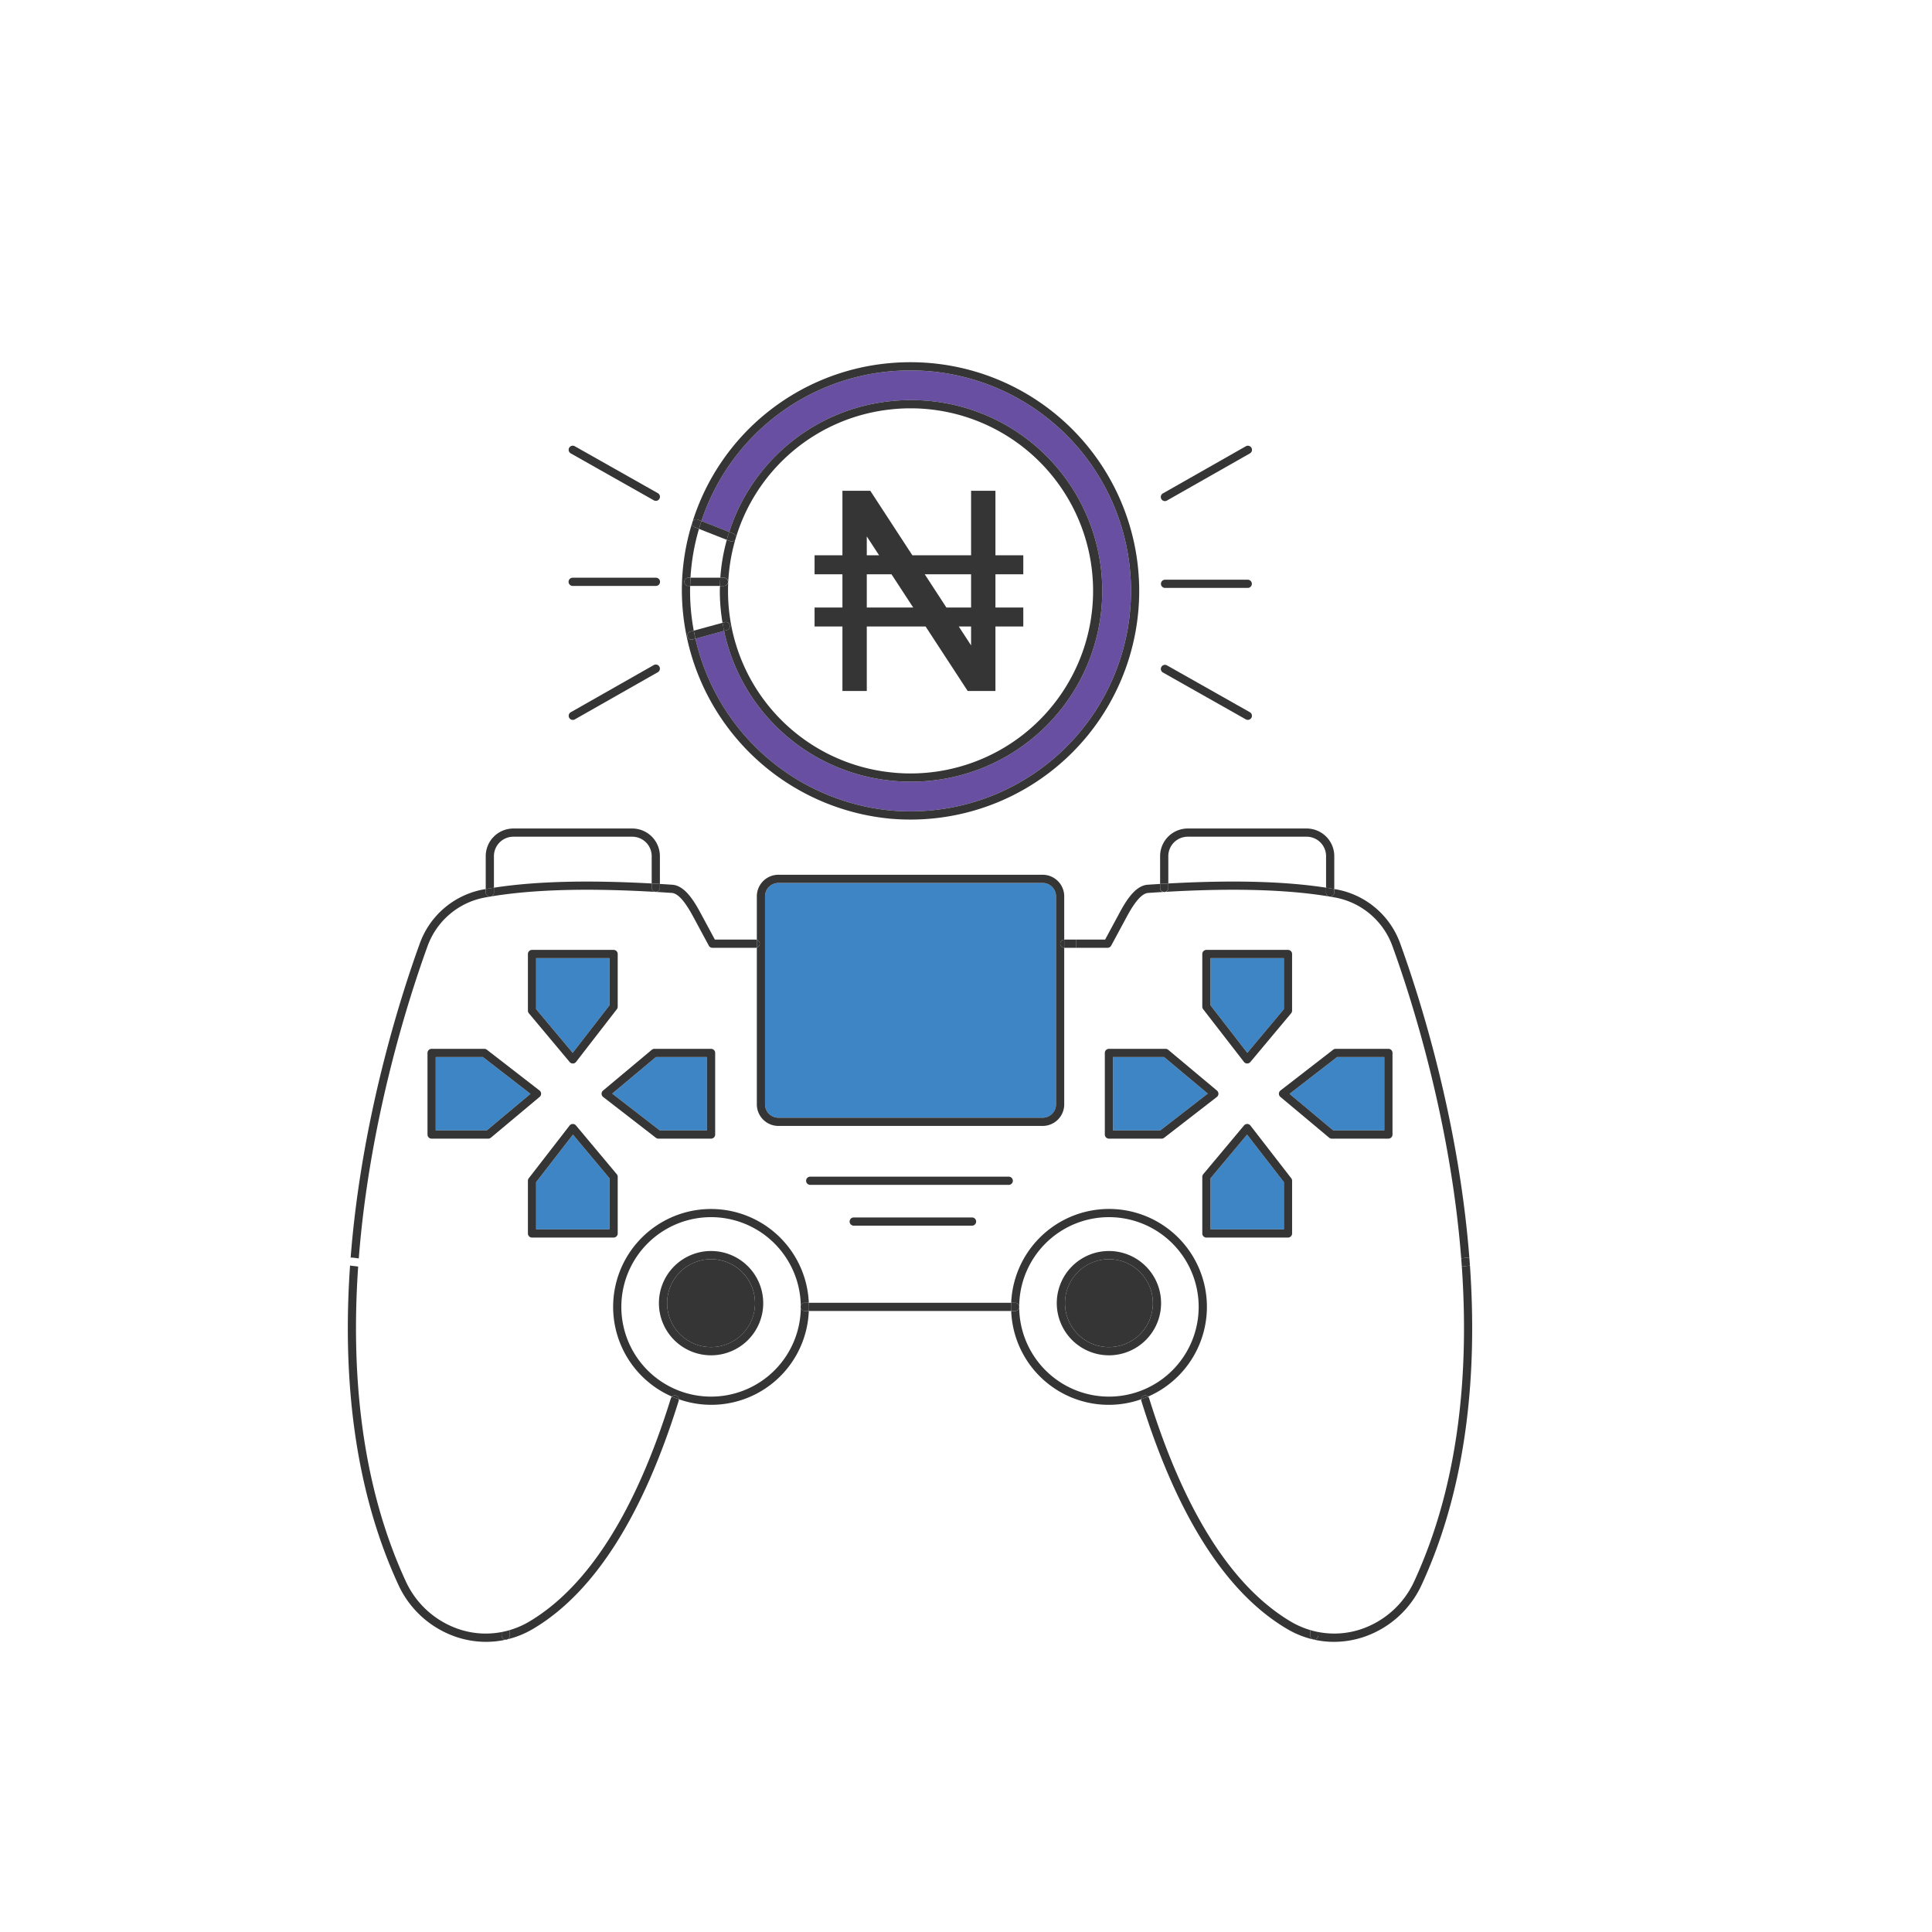
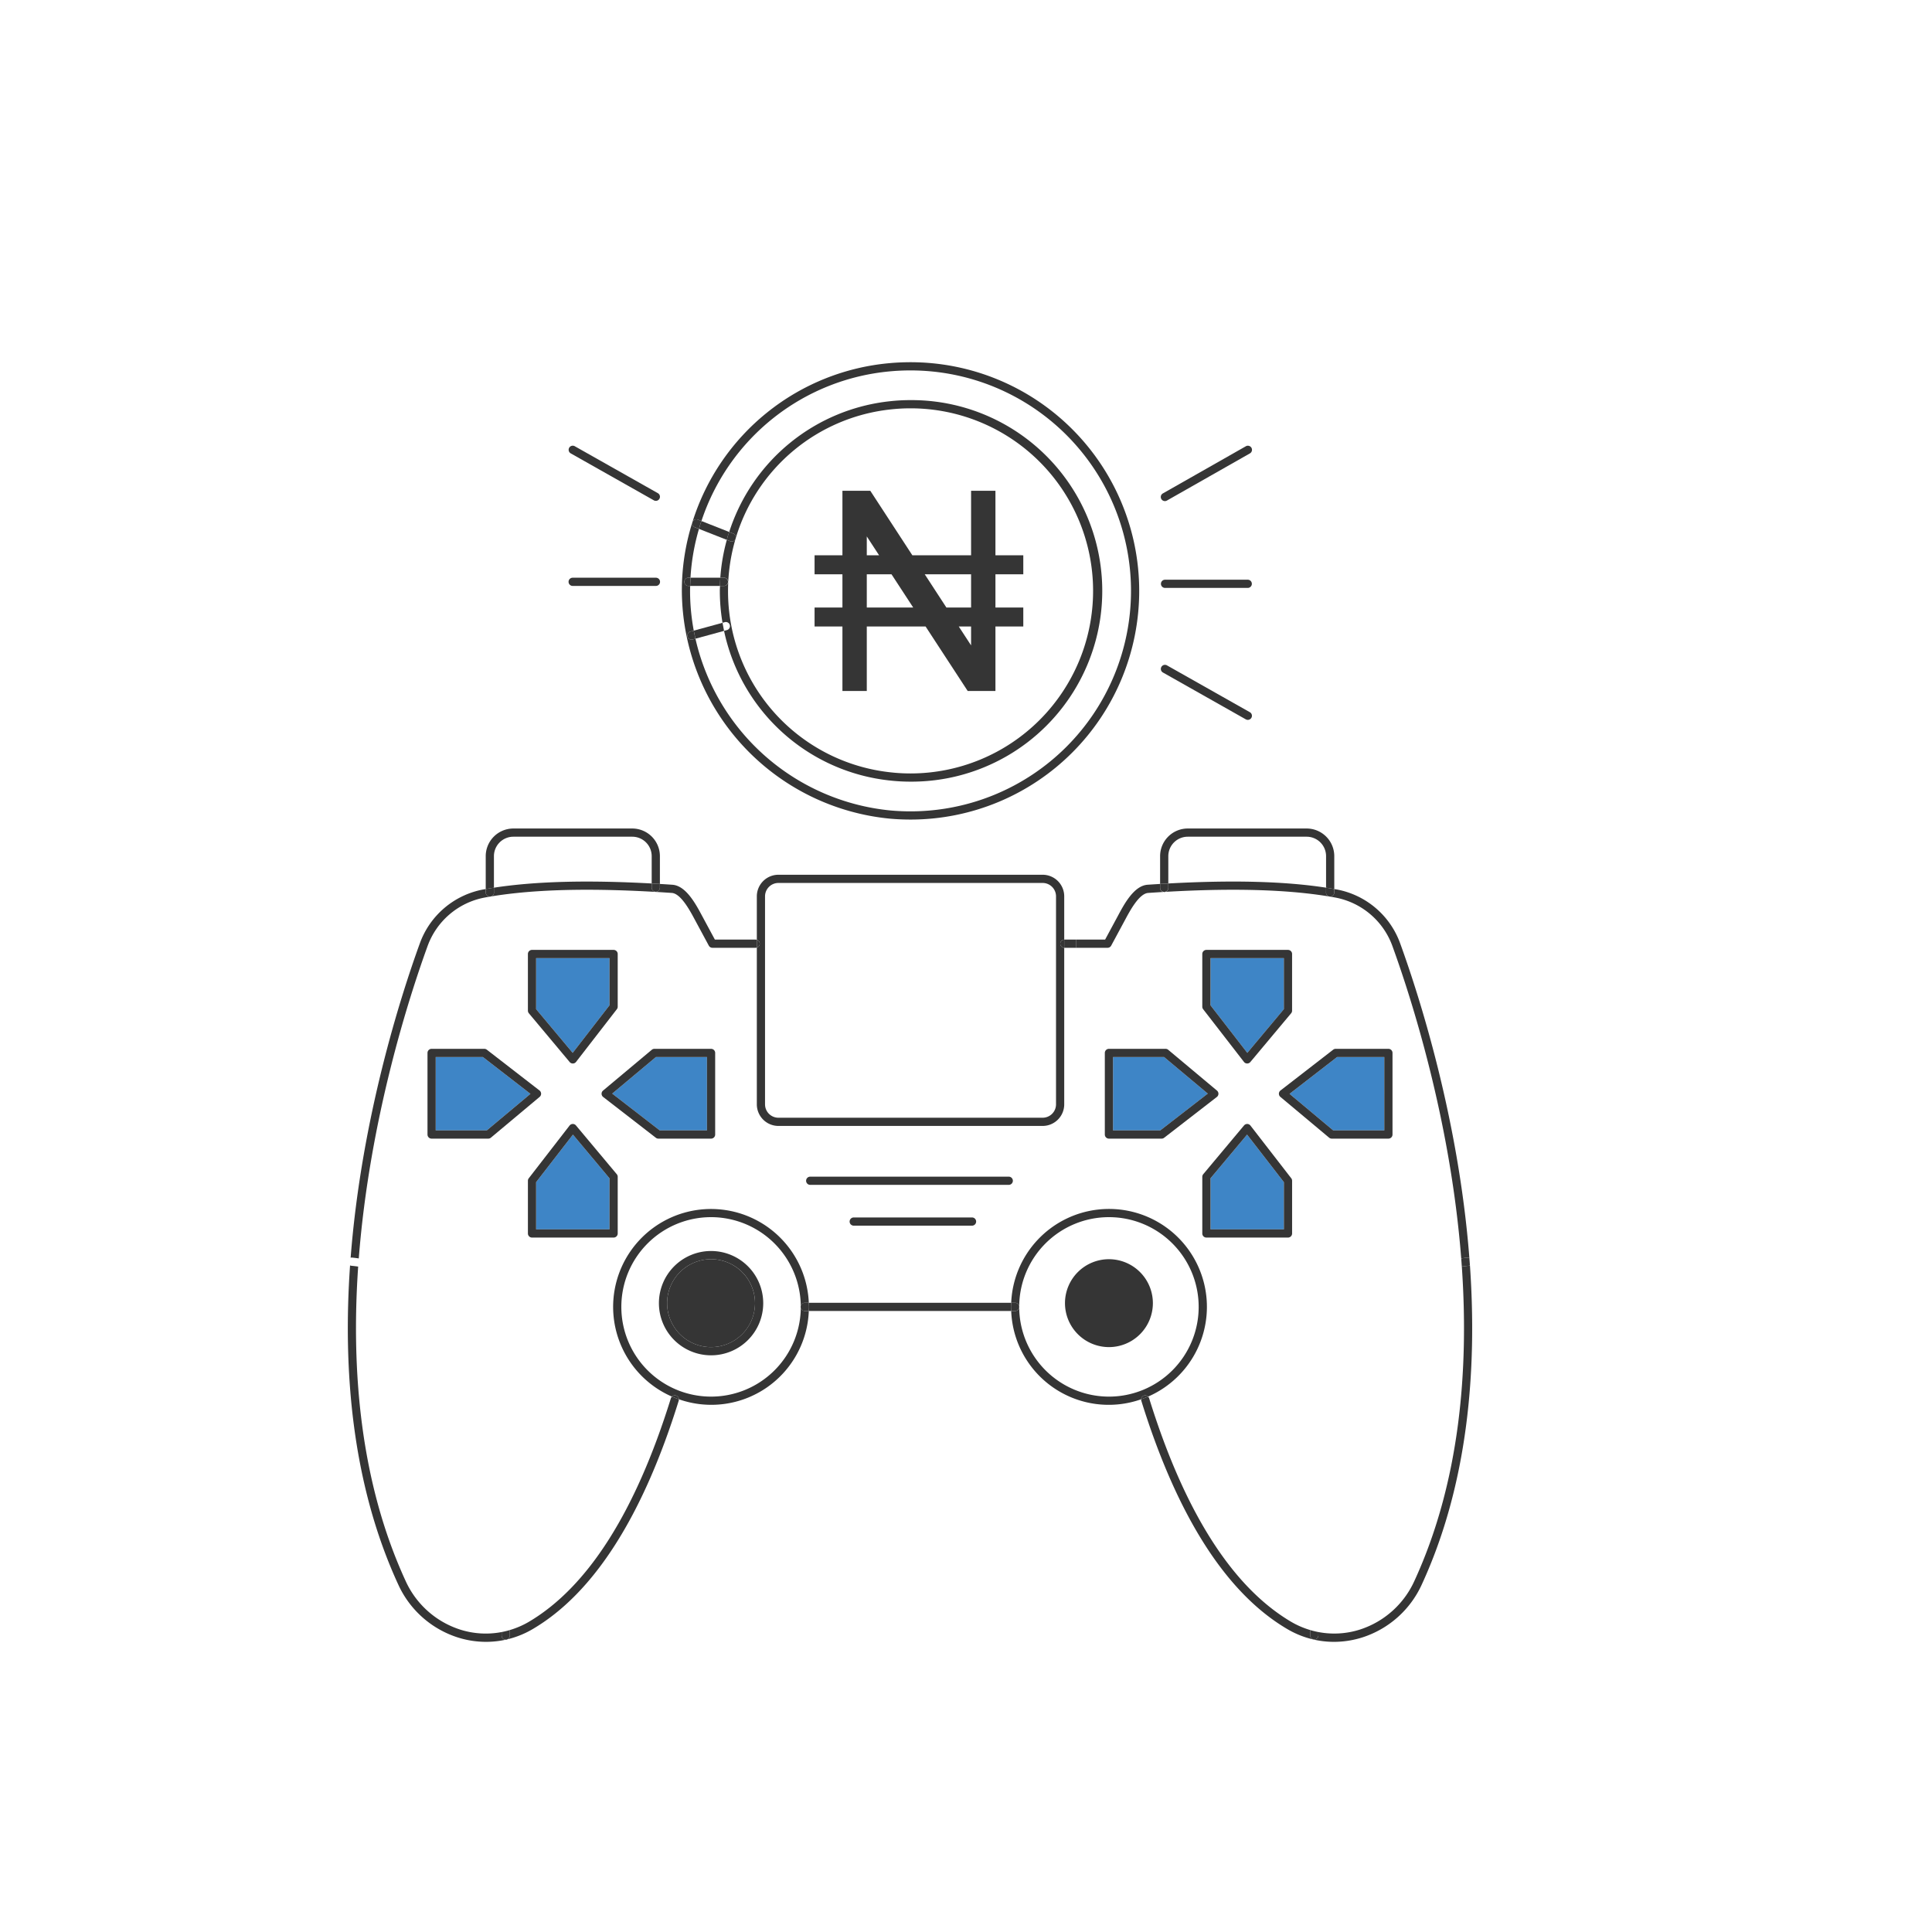
<svg xmlns="http://www.w3.org/2000/svg" viewBox="0 0 400 400">
  <g id="Layer_2" data-name="Layer 2">
    <g id="Layer_1-2" data-name="Layer 1">
      <rect width="400" height="400" style="fill: none" />
      <g>
        <path d="M270.528,173.232H245.908a4.025,4.025,0,0,0-4.021,4.021v5.663c13.36-.735,24.107-.449,32.661.87v-6.532A4.025,4.025,0,0,0,270.528,173.232Z" style="fill: none" />
        <path d="M229.592,289.154a18.578,18.578,0,1,0-18.577-18.578A18.599,18.599,0,0,0,229.592,289.154Zm0-30.147a10.798,10.798,0,1,1-10.798,10.798A10.81,10.81,0,0,1,229.592,259.007Z" style="fill: none" />
        <path d="M147.219,251.998a18.578,18.578,0,1,0,18.578,18.578A18.599,18.599,0,0,0,147.219,251.998Zm0,28.605a10.798,10.798,0,1,1,10.799-10.799A10.81,10.81,0,0,1,147.219,280.604Z" style="fill: none" />
        <path d="M302.529,260.54c-2.233-28.803-10.405-54.093-14.229-64.624a15.64,15.64,0,0,0-11.753-10.072c-9.62-1.779-22.32-2.097-38.826-.972-1.879.129-3.777,3.688-4.798,5.6l-2.864,5.314a.849.849,0,0,1-.748.446h-6.478v39.509h-66.514V196.232h-8.817a.849.849,0,0,1-.748-.446l-2.864-5.314c-1.021-1.912-2.919-5.471-4.799-5.6-16.509-1.124-29.207-.807-38.825.972A15.64,15.64,0,0,0,88.512,195.916c-3.823,10.53-11.996,35.82-14.23,64.624,6.264.907,31.272,6.142,31.272,31.791V337.485a17.665,17.665,0,0,0,3.938-1.704c12.214-7.212,22.107-22.784,29.407-46.286a.835.835,0,0,1,.217-.341,20.268,20.268,0,1,1,28.336-19.426h41.905a20.264,20.264,0,1,1,28.336,19.426.836.836,0,0,1,.217.341c7.3,23.502,17.193,39.074,29.407,46.285a17.652,17.652,0,0,0,3.938,1.704V292.33C271.258,266.683,296.263,261.448,302.529,260.54ZM109.298,197.515a.849.849,0,0,1,.85-.85H127.041a.849.849,0,0,1,.85.85V208.425a.852.852,0,0,1-.178.521l-8.447,10.911a.849.849,0,0,1-.655.329h-.017a.854.854,0,0,1-.652-.304l-8.446-10.095a.852.852,0,0,1-.197-.546Zm-7.666,38.029a.852.852,0,0,1-.546.197H89.359a.849.849,0,0,1-.85-.85V217.998a.849.849,0,0,1,.85-.85H100.27a.852.852,0,0,1,.521.178l10.91,8.447a.851.851,0,0,1,.025,1.324ZM127.891,255.375a.849.849,0,0,1-.85.85H110.148a.849.849,0,0,1-.85-.85V244.465a.852.852,0,0,1,.178-.52l8.446-10.91a.849.849,0,0,1,.655-.329h.017a.851.851,0,0,1,.651.304l8.447,10.094a.847.847,0,0,1,.198.546Zm20.178-20.483a.849.849,0,0,1-.85.85H136.309a.852.852,0,0,1-.521-.178l-10.91-8.446a.85.85,0,0,1-.025-1.323l10.094-8.447a.847.847,0,0,1,.546-.198h11.727a.849.849,0,0,1,.85.85Zm53.21,18.869H176.784a.85.85,0,1,1,0-1.699h24.495a.85.85,0,0,1,0,1.699Zm7.603-8.446H167.774a.85.85,0,1,1,0-1.699h41.107a.85.85,0,0,1,0,1.699Zm40.04-47.8a.849.849,0,0,1,.85-.85h16.894a.849.849,0,0,1,.85.85v11.727a.852.852,0,0,1-.197.546l-8.446,10.095a.854.854,0,0,1-.652.304h-.017a.849.849,0,0,1-.655-.329l-8.447-10.911a.852.852,0,0,1-.178-.521Zm-7.897,38.049a.852.852,0,0,1-.521.178H229.592a.849.849,0,0,1-.85-.85V217.998a.849.849,0,0,1,.85-.85h11.728a.847.847,0,0,1,.546.198l10.094,8.447a.85.85,0,0,1-.025,1.323ZM267.514,255.375a.849.849,0,0,1-.85.85H249.771a.849.849,0,0,1-.85-.85V243.648a.847.847,0,0,1,.198-.546l8.447-10.094a.851.851,0,0,1,.651-.304h.017a.849.849,0,0,1,.655.329l8.446,10.91a.852.852,0,0,1,.178.52Zm-2.428-28.277a.851.851,0,0,1,.025-1.324l10.91-8.447a.852.852,0,0,1,.521-.178h10.911a.849.849,0,0,1,.85.85V234.892a.849.849,0,0,1-.85.85H275.726a.852.852,0,0,1-.546-.197Z" style="fill: none" />
        <path d="M130.905,173.232H106.285a4.025,4.025,0,0,0-4.021,4.021v6.533c8.553-1.319,19.301-1.605,32.661-.87v-5.663A4.025,4.025,0,0,0,130.905,173.232Z" style="fill: none" />
        <path d="M150.481,111.771l-5.767-2.272a45.098,45.098,0,0,0-1.757,10.11H149.131A39.777,39.777,0,0,1,150.481,111.771Z" style="fill: none" />
        <path d="M149.033,122.336c0-.343.028-.685.037-1.027h-6.182c-.008.342-.019.684-.019,1.027a44.872,44.872,0,0,0,.767,8.231l5.953-1.627A39.976,39.976,0,0,1,149.033,122.336Z" style="fill: none" />
-         <path d="M161.163,182.808h54.704a2.771,2.771,0,0,1,2.771,2.771v43.065a2.771,2.771,0,0,1-2.771,2.771H161.164a2.771,2.771,0,0,1-2.771-2.771V185.577A2.77,2.77,0,0,1,161.163,182.808Z" style="fill: #3e85c6" />
        <path d="M229.592,278.904a9.099,9.099,0,1,0-9.099-9.1A9.11,9.11,0,0,0,229.592,278.904Z" style="fill: #353535" />
-         <path d="M184.301,83.066a38.93,38.93,0,0,1,4.214-.227,39.497,39.497,0,1,1,0,78.993,38.481,38.481,0,0,1-4.218-.229,39.342,39.342,0,0,1-34.39-30.988l-5.923,1.619a45.977,45.977,0,0,0,40.48,35.572c1.324.116,2.687.176,4.051.176a45.646,45.646,0,1,0,0-91.292c-1.364,0-2.727.06-4.051.176a45.457,45.457,0,0,0-39.24,31.007l5.75,2.265A39.333,39.333,0,0,1,184.301,83.066Z" style="fill: #684fa1" />
        <polygon points="90.208 218.848 90.208 234.042 100.778 234.042 109.825 226.471 99.979 218.848 90.208 218.848" style="fill: #3e85c6" />
        <polygon points="126.192 208.134 126.192 198.364 110.998 198.364 110.998 208.933 118.569 217.98 126.192 208.134" style="fill: #3e85c6" />
        <polygon points="110.998 244.756 110.998 254.525 126.192 254.525 126.192 243.957 118.62 234.91 110.998 244.756" style="fill: #3e85c6" />
        <path d="M147.219,260.706a9.099,9.099,0,1,0,9.1,9.099A9.109,9.109,0,0,0,147.219,260.706Z" style="fill: #353535" />
        <polygon points="126.754 226.42 136.6 234.042 146.37 234.042 146.37 218.848 135.801 218.848 126.754 226.42" style="fill: #3e85c6" />
        <polygon points="286.604 234.042 286.604 218.848 276.833 218.848 266.988 226.471 276.035 234.042 286.604 234.042" style="fill: #3e85c6" />
        <polygon points="250.621 243.957 250.621 254.525 265.815 254.525 265.815 244.756 258.193 234.91 250.621 243.957" style="fill: #3e85c6" />
        <polygon points="265.815 208.933 265.815 198.364 250.621 198.364 250.621 208.134 258.244 217.98 265.815 208.933" style="fill: #3e85c6" />
        <polygon points="230.442 218.848 230.442 234.042 240.212 234.042 250.058 226.42 241.011 218.848 230.442 218.848" style="fill: #3e85c6" />
        <path d="M74.282,260.54C76.516,231.736,84.689,206.446,88.512,195.916a15.64,15.64,0,0,1,11.753-10.072c9.618-1.778,22.316-2.096,38.825-.972,1.88.129,3.778,3.688,4.799,5.6l2.864,5.314a.849.849,0,0,0,.748.446h8.817V194.533h-8.31l-2.62-4.862c-1.339-2.509-3.363-6.302-6.184-6.494-.873-.06-1.729-.113-2.581-.164v.8a.85.85,0,0,1-1.699,0v-.897c-13.36-.735-24.108-.449-32.661.87v.627c0,.098-.001.203.008.301a.851.851,0,0,1-.778.917c-.023.001-.047.002-.07.002a.85.85,0,0,1-.847-.78c-.011-.143-.012-.297-.012-.439v-.345c-.201.036-.41.068-.608.105a17.348,17.348,0,0,0-13.042,11.164c-3.849,10.6-12.068,36.041-14.318,65.064a.786.786,0,0,1,.271-.033C72.907,260.37,73.422,260.415,74.282,260.54Z" style="fill: #353535" />
        <path d="M156.446,196.232a.825.825,0,0,0,.248-.05v-1.599a.825.825,0,0,0-.248-.05h-.127v1.699Z" style="fill: #353535" />
        <path d="M138.9,289.494c-7.3,23.502-17.193,39.074-29.407,46.286a17.665,17.665,0,0,1-3.938,1.704v1.117a.85.85,0,1,1-1.699,0v-.7a17.475,17.475,0,0,1-8.529-.495A18.659,18.659,0,0,1,84.007,327.377c-9.441-20.479-11.33-43.715-9.851-65.144-.881-.127-1.396-.169-1.416-.17a.832.832,0,0,1-.263-.074c-1.511,21.708.394,45.29,9.988,66.099A20.357,20.357,0,0,0,94.819,339.029a19.508,19.508,0,0,0,5.819.898,19.046,19.046,0,0,0,9.72-2.684c12.588-7.433,22.736-23.328,30.165-47.246a.839.839,0,0,0,.03-.293c-.486-.17-.968-.347-1.436-.552A.835.835,0,0,0,138.9,289.494Z" style="fill: #353535" />
        <path d="M102.264,177.253a4.025,4.025,0,0,1,4.021-4.021h24.62a4.025,4.025,0,0,1,4.021,4.021v5.663c.563.031,1.127.062,1.699.097v-5.759a5.726,5.726,0,0,0-5.72-5.72H106.285a5.726,5.726,0,0,0-5.72,5.72v6.814c.557-.098,1.122-.193,1.699-.282Z" style="fill: #353535" />
        <path d="M134.925,183.812a.85.85,0,0,0,1.699,0v-.8c-.573-.035-1.136-.066-1.699-.097Z" style="fill: #353535" />
        <path d="M100.577,184.852a.85.85,0,0,0,.847.78c.023,0,.047-.001.07-.002a.851.851,0,0,0,.778-.917c-.009-.098-.008-.203-.008-.301v-.627c-.577.089-1.142.183-1.699.282v.345C100.565,184.555,100.566,184.709,100.577,184.852Z" style="fill: #353535" />
        <path d="M165.797,270.576a18.578,18.578,0,1,1-18.578-18.578,18.599,18.599,0,0,1,18.578,18.578.849.849,0,0,1,.85-.85h.807a20.264,20.264,0,1,0-28.336,19.426.836.836,0,0,1,1.436.552,20.2,20.2,0,0,0,26.9-18.279H166.647A.849.849,0,0,1,165.797,270.576Z" style="fill: #353535" />
        <path d="M139.963,288.935a.836.836,0,0,0-.846.218c.468.205.95.382,1.436.552A.843.843,0,0,0,139.963,288.935Z" style="fill: #353535" />
        <path d="M112.03,226.429a.849.849,0,0,0-.329-.655l-10.91-8.447a.852.852,0,0,0-.521-.178H89.359a.849.849,0,0,0-.85.85V234.892a.849.849,0,0,0,.85.85h11.728a.852.852,0,0,0,.546-.197l10.094-8.446A.852.852,0,0,0,112.03,226.429Zm-11.252,7.613H90.209V218.848H99.979l9.846,7.623Z" style="fill: #353535" />
        <path d="M147.219,217.148H135.493a.847.847,0,0,0-.546.198L124.853,225.794a.85.85,0,0,0,.025,1.323l10.91,8.446a.852.852,0,0,0,.521.178h10.91a.849.849,0,0,0,.85-.85V217.998A.849.849,0,0,0,147.219,217.148Zm-.85,16.894H136.6l-9.846-7.622,9.047-7.572h10.568Z" style="fill: #353535" />
        <path d="M117.942,219.882a.854.854,0,0,0,.652.304h.017a.849.849,0,0,0,.655-.329l8.447-10.911a.852.852,0,0,0,.178-.521V197.515a.849.849,0,0,0-.85-.85H110.148a.849.849,0,0,0-.85.85v11.727a.852.852,0,0,0,.197.546Zm-6.944-21.518h15.194v9.77l-7.623,9.847-7.571-9.048Z" style="fill: #353535" />
        <path d="M119.246,233.009a.851.851,0,0,0-.651-.304h-.017a.849.849,0,0,0-.655.329l-8.446,10.91a.852.852,0,0,0-.178.52V255.375a.849.849,0,0,0,.85.85H127.041a.849.849,0,0,0,.85-.85V243.648a.847.847,0,0,0-.198-.546Zm6.946,21.517H110.998v-9.77l7.622-9.846,7.572,9.047Z" style="fill: #353535" />
        <path d="M161.164,233.113H215.867a4.474,4.474,0,0,0,4.47-4.469V196.226a.844.844,0,0,1,0-1.687v-8.961a4.474,4.474,0,0,0-4.47-4.47H161.164a4.474,4.474,0,0,0-4.47,4.47v9.005a.832.832,0,0,1,0,1.599v32.462A4.474,4.474,0,0,0,161.164,233.113Zm-2.771-47.535a2.774,2.774,0,0,1,2.771-2.771H215.867a2.774,2.774,0,0,1,2.771,2.771v43.066a2.773,2.773,0,0,1-2.771,2.77H161.164a2.773,2.773,0,0,1-2.771-2.77Z" style="fill: #353535" />
        <path d="M157.295,195.383a.839.839,0,0,0-.602-.8v1.599A.839.839,0,0,0,157.295,195.383Z" style="fill: #353535" />
        <path d="M103.855,338.602a.85.85,0,1,0,1.699,0V337.485a17.173,17.173,0,0,1-1.699.417Z" style="fill: #353535" />
        <path d="M229.311,196.232a.849.849,0,0,0,.748-.446l2.864-5.314c1.021-1.912,2.919-5.471,4.798-5.6,16.506-1.125,29.206-.808,38.826.972A15.64,15.64,0,0,1,288.3,195.916c3.823,10.53,11.995,35.821,14.229,64.624.861-.125,1.376-.17,1.416-.173a.807.807,0,0,1,.27.033c-2.25-29.022-10.468-54.463-14.317-65.064a17.348,17.348,0,0,0-13.042-11.164c-.199-.037-.407-.069-.608-.105v.345c0,.143-.001.297-.012.439a.85.85,0,0,1-.847.78c-.023,0-.047-.001-.07-.002a.851.851,0,0,1-.778-.917c.009-.098.008-.203.008-.301v-.627c-8.554-1.319-19.302-1.605-32.661-.87v.897a.85.85,0,1,1-1.699,0v-.8c-.852.052-1.709.105-2.582.164-2.819.192-4.844,3.984-6.183,6.494l-2.62,4.862h-5.97v1.699Z" style="fill: #353535" />
        <path d="M220.336,194.539v1.687c.011 0.0.02.006.03.006h2.467V194.533H220.367C220.356,194.533,220.347,194.539,220.336,194.539Z" style="fill: #353535" />
        <path d="M304.073,262.062c-.02.001-.536.044-1.417.17,1.479,21.43-.41,44.667-9.851,65.144a18.658,18.658,0,0,1-11.317,10.029,17.486,17.486,0,0,1-8.529.494v.701a.85.85,0,0,1-1.699,0v-1.118a17.652,17.652,0,0,1-3.938-1.704c-12.214-7.211-22.107-22.783-29.407-46.285a.836.836,0,0,0-.217-.341c-.468.205-.95.382-1.436.552a.837.837,0,0,0,.03.294c7.429,23.918,17.577,39.813,30.165,47.245a19.028,19.028,0,0,0,9.72,2.685,19.508,19.508,0,0,0,5.819-.898,20.353,20.353,0,0,0,12.354-10.941c9.594-20.808,11.498-44.39,9.987-66.099A.83.83,0,0,1,304.073,262.062Z" style="fill: #353535" />
        <path d="M219.517,195.383a.846.846,0,0,0,.819.844v-1.687A.846.846,0,0,0,219.517,195.383Z" style="fill: #353535" />
        <path d="M241.887,177.253a4.025,4.025,0,0,1,4.021-4.021h24.62a4.025,4.025,0,0,1,4.021,4.021v6.532c.577.089,1.142.183,1.699.282v-6.814a5.726,5.726,0,0,0-5.72-5.72H245.908a5.726,5.726,0,0,0-5.72,5.72v5.759c.573-.035,1.136-.066,1.699-.097Z" style="fill: #353535" />
        <path d="M274.548,184.412c0,.098.001.203-.008.301a.851.851,0,0,0,.778.917c.023.001.047.002.07.002a.85.85,0,0,0,.847-.78c.011-.143.012-.297.012-.439v-.345c-.557-.098-1.122-.193-1.699-.282Z" style="fill: #353535" />
        <path d="M241.038,184.662a.849.849,0,0,0,.85-.85v-.897c-.563.031-1.127.062-1.699.097v.8A.849.849,0,0,0,241.038,184.662Z" style="fill: #353535" />
        <path d="M236.849,288.935a.836.836,0,0,1,.846.218,20.268,20.268,0,1,0-28.336-19.426h.807a.849.849,0,0,1,.85.85,18.578,18.578,0,1,1,18.577,18.578,18.599,18.599,0,0,1-18.577-18.578.849.849,0,0,1-.85.85h-.807a20.199,20.199,0,0,0,26.901,18.279A.843.843,0,0,1,236.849,288.935Z" style="fill: #353535" />
        <path d="M236.849,288.935a.843.843,0,0,0-.59.77c.486-.17.968-.347,1.436-.552A.836.836,0,0,0,236.849,288.935Z" style="fill: #353535" />
        <path d="M275.726,235.741h11.728a.849.849,0,0,0,.85-.85V217.998a.849.849,0,0,0-.85-.85H276.542a.852.852,0,0,0-.521.178l-10.91,8.447a.851.851,0,0,0-.025,1.324l10.094,8.446A.852.852,0,0,0,275.726,235.741Zm1.107-16.894h9.771V234.042H276.035l-9.047-7.571Z" style="fill: #353535" />
        <path d="M252.263,226.462a.849.849,0,0,0-.304-.668l-10.094-8.447a.847.847,0,0,0-.546-.198H229.592a.849.849,0,0,0-.85.85V234.892a.849.849,0,0,0,.85.85h10.911a.852.852,0,0,0,.521-.178l10.91-8.446A.849.849,0,0,0,252.263,226.462ZM240.212,234.042h-9.771V218.848h10.569l9.047,7.572Z" style="fill: #353535" />
        <path d="M257.546,219.856a.849.849,0,0,0,.655.329h.017a.854.854,0,0,0,.652-.304l8.446-10.095a.852.852,0,0,0,.197-.546V197.515a.849.849,0,0,0-.85-.85H249.771a.849.849,0,0,0-.85.85V208.425a.852.852,0,0,0,.178.521Zm-6.926-21.492h15.194v10.568l-7.571,9.048-7.623-9.847Z" style="fill: #353535" />
        <path d="M258.89,233.034a.849.849,0,0,0-.655-.329h-.017a.851.851,0,0,0-.651.304l-8.447,10.094a.847.847,0,0,0-.198.546V255.375a.849.849,0,0,0,.85.85h16.894a.849.849,0,0,0,.85-.85V244.465a.852.852,0,0,0-.178-.52Zm6.925,21.491H250.621V243.957l7.572-9.047,7.622,9.846Z" style="fill: #353535" />
        <path d="M271.258,338.602a.85.85,0,0,0,1.699,0v-.701a17.135,17.135,0,0,1-1.699-.417Z" style="fill: #353535" />
        <path d="M302.529,260.54c.044.563.087,1.127.126,1.693.881-.127,1.397-.169,1.417-.17a.83.83,0,0,0,.261-.074c-.037-.531-.078-1.06-.12-1.589a.807.807,0,0,0-.27-.033C303.905,260.37,303.39,260.415,302.529,260.54Z" style="fill: #353535" />
        <path d="M209.359,269.727H167.454c.012.284.043.563.043.85s-.031.566-.043.85h41.905c-.012-.284-.043-.563-.043-.85S209.347,270.01,209.359,269.727Z" style="fill: #353535" />
        <path d="M167.454,269.727H166.647a.85.85,0,1,0,0,1.699h.807c.012-.284.043-.563.043-.85S167.465,270.01,167.454,269.727Z" style="fill: #353535" />
        <path d="M211.015,270.576a.849.849,0,0,0-.85-.85h-.807c-.012.284-.043.563-.043.85s.031.566.043.85h.807A.849.849,0,0,0,211.015,270.576Z" style="fill: #353535" />
        <path d="M184.316,169.5c1.373.121,2.785.182,4.199.182a47.345,47.345,0,1,0,0-94.69c-1.414,0-2.826.061-4.199.182a47.159,47.159,0,0,0-40.945,32.883.849.849,0,0,1,1.102-.479l.752.296a45.457,45.457,0,0,1,39.24-31.007c1.324-.116,2.687-.176,4.051-.176a45.646,45.646,0,1,1,0,91.292c-1.364,0-2.727-.06-4.051-.176a45.977,45.977,0,0,1-40.48-35.572l-.591.162a.85.85,0,1,1-.447-1.641l.69-.189a44.872,44.872,0,0,1-.767-8.231c0-.343.012-.685.019-1.027h-.384a.85.85,0,0,1,0-1.699h.453a45.098,45.098,0,0,1,1.757-10.11l-.864-.34a.85.85,0,0,1-.48-1.102l-.017.052a46.958,46.958,0,0,0-2.184,14.227A47.638,47.638,0,0,0,184.316,169.5Z" style="fill: #353535" />
        <path d="M149.876,119.609a.85.85,0,1,1,0,1.699h-.807c-.009.343-.037.684-.037,1.027a39.976,39.976,0,0,0,.557,6.604l.468-.128a.85.85,0,0,1,.447,1.641l-.597.163a39.342,39.342,0,0,0,34.39,30.988,38.481,38.481,0,0,0,4.218.229,39.497,39.497,0,1,0,0-78.993,38.93,38.93,0,0,0-4.214.227,39.333,39.333,0,0,0-33.327,27.072l.83.327a.85.85,0,1,1-.623,1.582l-.7-.276a39.777,39.777,0,0,0-1.35,7.838ZM152.305,111.5a37.661,37.661,0,0,1,32.178-26.743,37.117,37.117,0,0,1,4.032-.218,37.797,37.797,0,1,1,0,75.595,36.886,36.886,0,0,1-4.035-.22,37.68,37.68,0,0,1-33.748-37.578A38.078,38.078,0,0,1,152.305,111.5Z" style="fill: #353535" />
        <polygon points="143.371 108.057 143.37 108.057 143.371 108.056 143.371 108.057" style="fill: #353535" />
        <path d="M144.714,109.5l5.767,2.272c.069-.251.121-.506.195-.757.089-.298.203-.582.298-.877l-5.75-2.265c-.083.25-.172.496-.251.748C144.882,108.912,144.801,109.207,144.714,109.5Z" style="fill: #353535" />
        <path d="M143.85,109.159l.864.34c.086-.293.168-.587.26-.878.079-.252.167-.498.251-.748l-.752-.296a.849.849,0,0,0-1.102.479l-0.0.001A.85.85,0,0,0,143.85,109.159Z" style="fill: #353535" />
        <path d="M151.493,112.106a.85.85,0,0,0,.312-1.642l-.83-.327c-.096.294-.209.579-.298.877-.074.25-.126.505-.195.757l.7.276A.856.856,0,0,0,151.493,112.106Z" style="fill: #353535" />
        <path d="M149.131,119.609h-6.174q-.05.847-.069,1.699h6.182C149.084,120.742,149.092,120.174,149.131,119.609Z" style="fill: #353535" />
        <path d="M142.504,119.609a.85.85,0,0,0,0,1.699h.384q.019-.852.069-1.699Z" style="fill: #353535" />
        <path d="M150.726,120.459a.849.849,0,0,0-.85-.85H149.131c-.039.565-.047,1.132-.061,1.699h.807A.849.849,0,0,0,150.726,120.459Z" style="fill: #353535" />
        <path d="M149.59,128.94l-5.953,1.627c.104.56.223,1.115.348,1.668l5.923-1.619Q149.731,129.784,149.59,128.94Z" style="fill: #353535" />
        <path d="M142.946,130.756a.85.85,0,1,0,.447,1.641l.591-.162c-.125-.553-.244-1.108-.348-1.668Z" style="fill: #353535" />
-         <path d="M151.101,129.409a.853.853,0,0,0-1.044-.597l-.468.128q.141.844.318,1.676l.597-.163A.851.851,0,0,0,151.101,129.409Z" style="fill: #353535" />
        <path d="M118.176,93.873l17.181,9.707a.85.85,0,1,0,.836-1.48l-17.181-9.707a.85.85,0,1,0-.836,1.48Z" style="fill: #353535" />
-         <path d="M135.355,137.697,118.174,147.46a.85.85,0,1,0,.84,1.479l17.181-9.763a.85.85,0,1,0-.84-1.479Z" style="fill: #353535" />
        <path d="M118.594,121.309H135.775a.85.85,0,1,0,0-1.699H118.594a.85.85,0,1,0,0,1.699Z" style="fill: #353535" />
        <path d="M241.599,137.751a.85.85,0,0,0-.836,1.48l17.18,9.708a.85.85,0,0,0,.836-1.48Z" style="fill: #353535" />
        <path d="M241.182,103.745a.847.847,0,0,0,.419-.111l17.18-9.762a.85.85,0,1,0-.84-1.479l-17.18,9.762a.85.85,0,0,0,.421,1.59Z" style="fill: #353535" />
        <path d="M241.181,121.722h17.18a.85.85,0,0,0,0-1.699H241.181a.85.85,0,0,0,0,1.699Z" style="fill: #353535" />
        <path d="M208.881,243.615H167.774a.85.85,0,1,0,0,1.699h41.107a.85.85,0,0,0,0-1.699Z" style="fill: #353535" />
        <path d="M201.279,252.062H176.784a.85.85,0,1,0,0,1.699h24.495a.85.85,0,0,0,0-1.699Z" style="fill: #353535" />
        <path d="M147.219,259.007a10.798,10.798,0,1,0,10.799,10.798A10.81,10.81,0,0,0,147.219,259.007Zm0,19.897a9.099,9.099,0,1,1,9.1-9.1A9.11,9.11,0,0,1,147.219,278.904Z" style="fill: #353535" />
-         <path d="M229.592,280.604a10.798,10.798,0,1,0-10.798-10.799A10.81,10.81,0,0,0,229.592,280.604Zm0-19.897a9.099,9.099,0,1,1-9.099,9.099A9.11,9.11,0,0,1,229.592,260.706Z" style="fill: #353535" />
        <path d="M211.862,118.897v-3.931h-5.767V101.61h-5.042v13.355H188.891l-8.706-13.355H174.416v13.355H168.649v3.931H174.416v6.88H168.649v3.932H174.416V143.063h5.042V129.708h12.175l8.72,13.355h5.742V129.708h5.767v-3.932h-5.767v-6.88Zm-32.404-7.836,2.549,3.905h-2.549Zm0,14.716v-6.88h5.116l4.492,6.88Zm21.595,7.846-2.551-3.914h2.551Zm0-7.846h-5.114l-4.484-6.88h9.598Z" style="fill: #353535" />
      </g>
    </g>
  </g>
</svg>